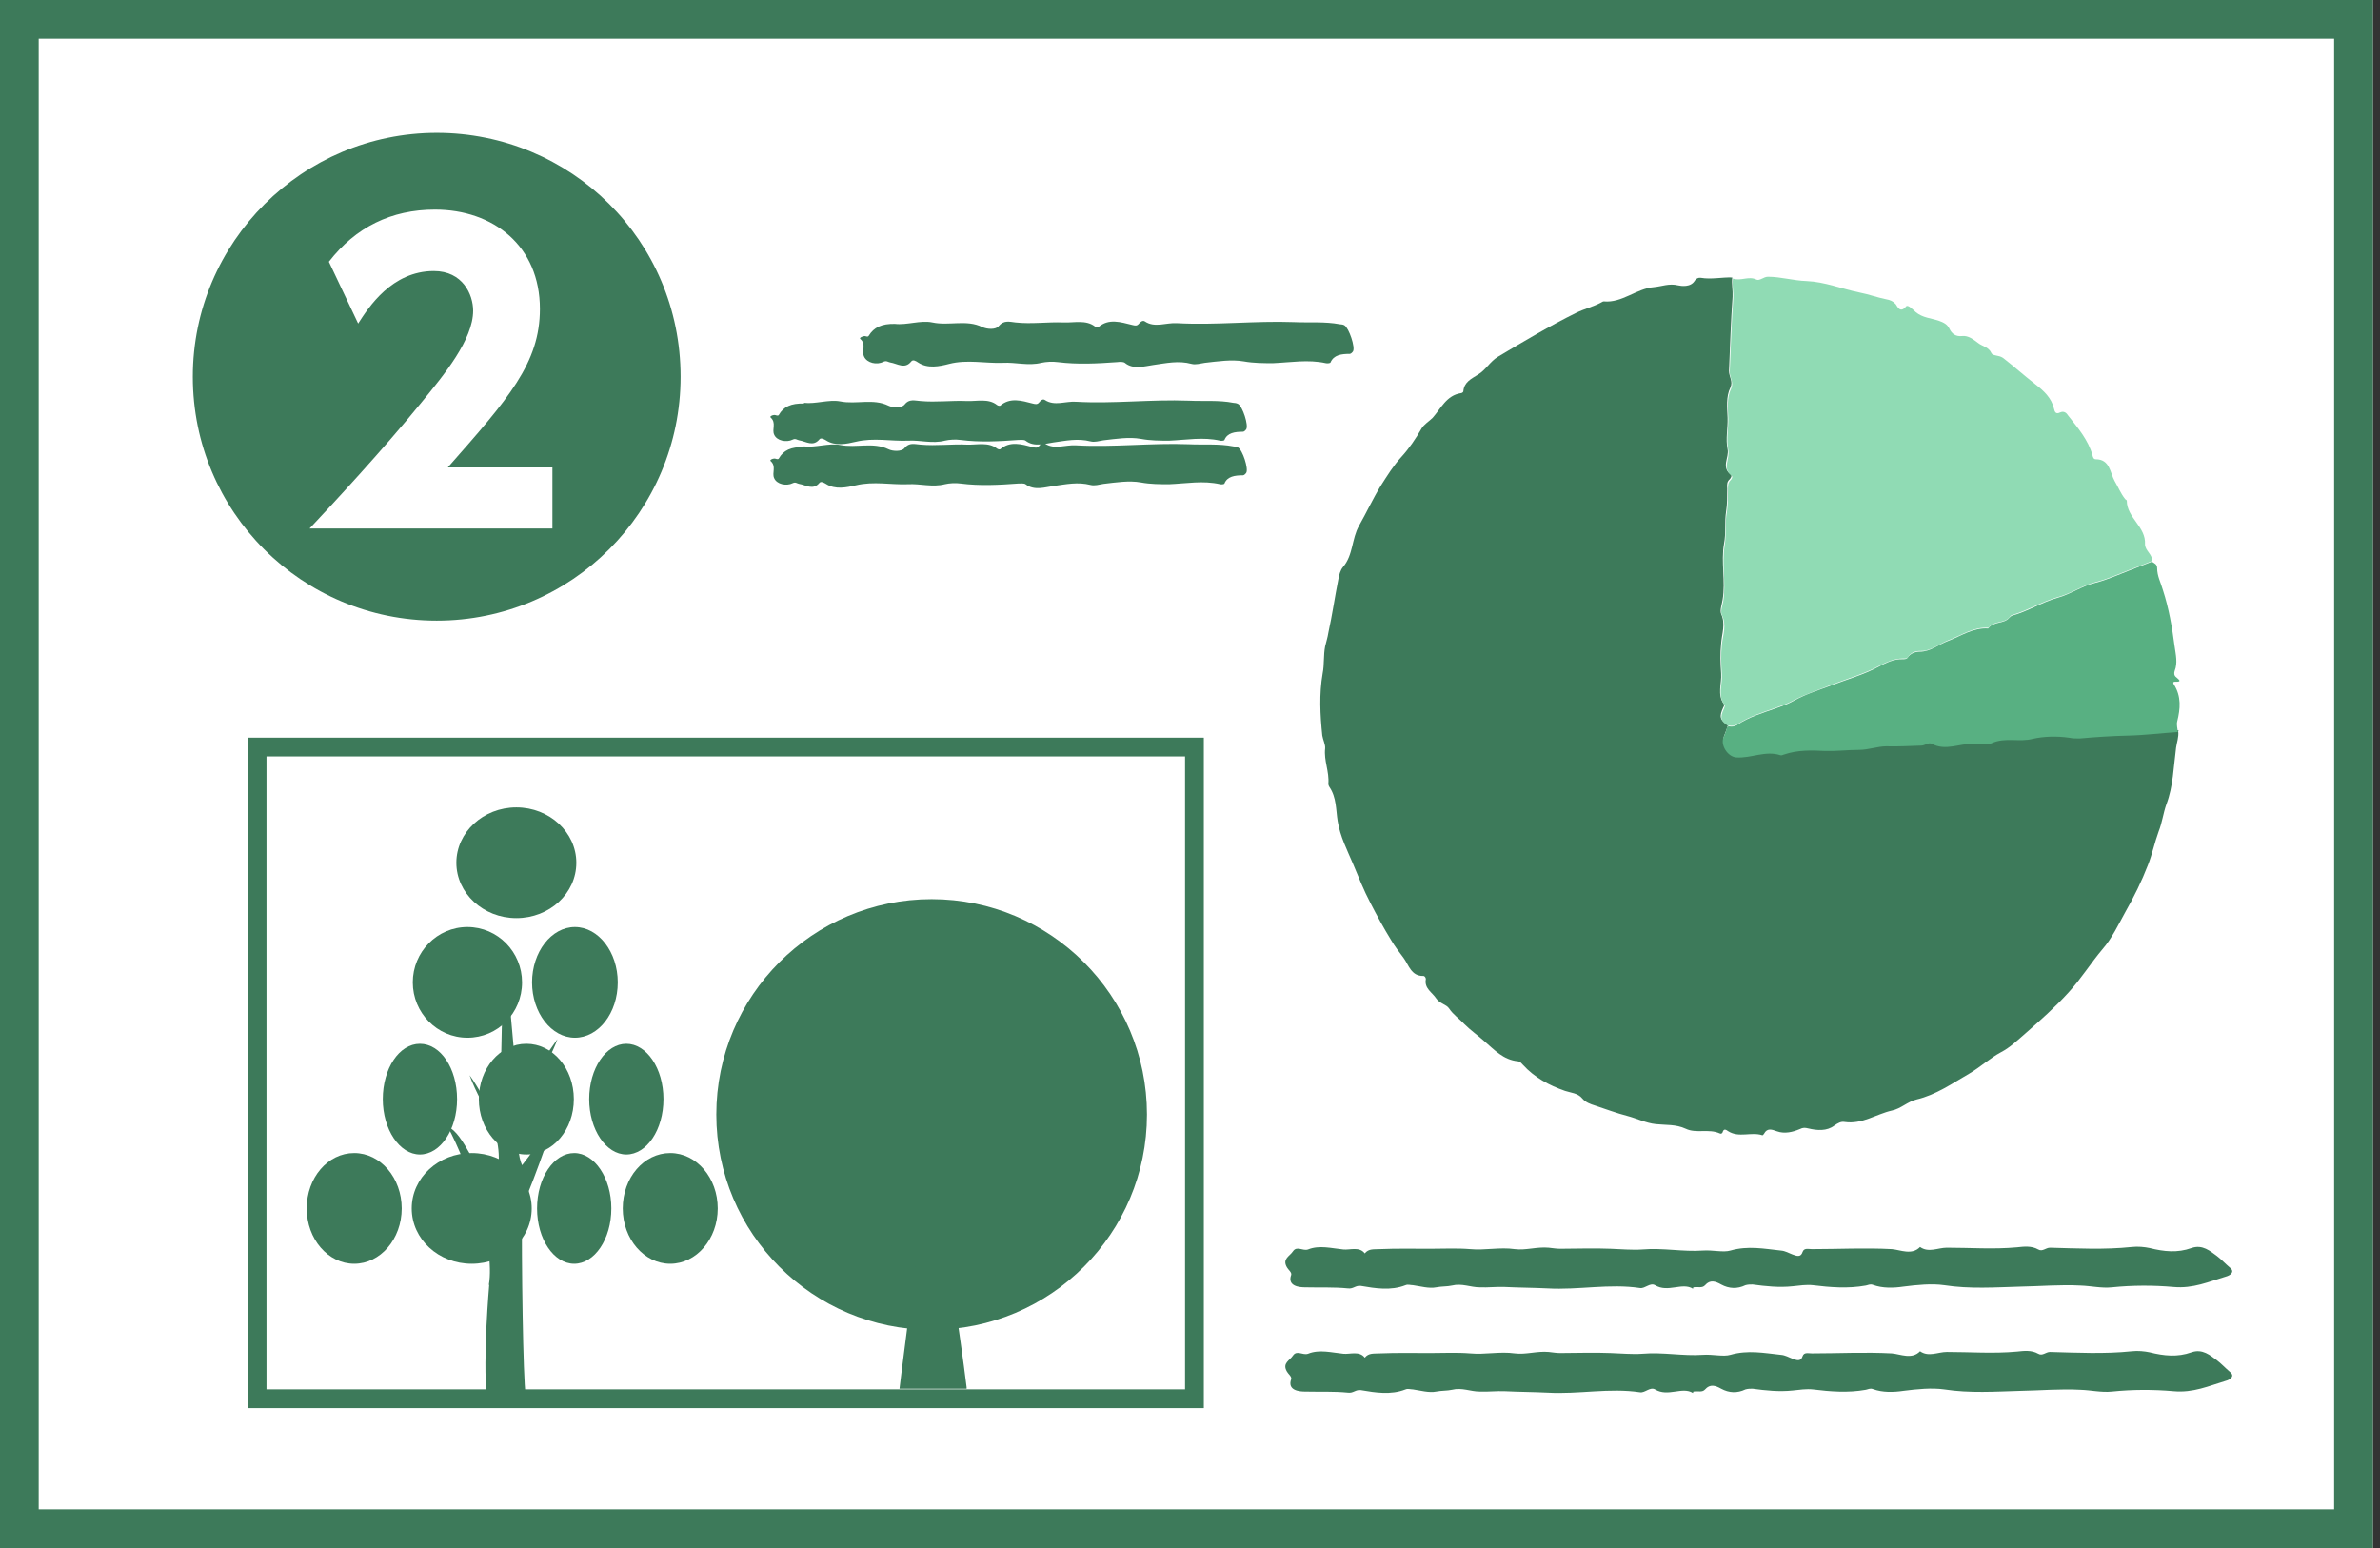
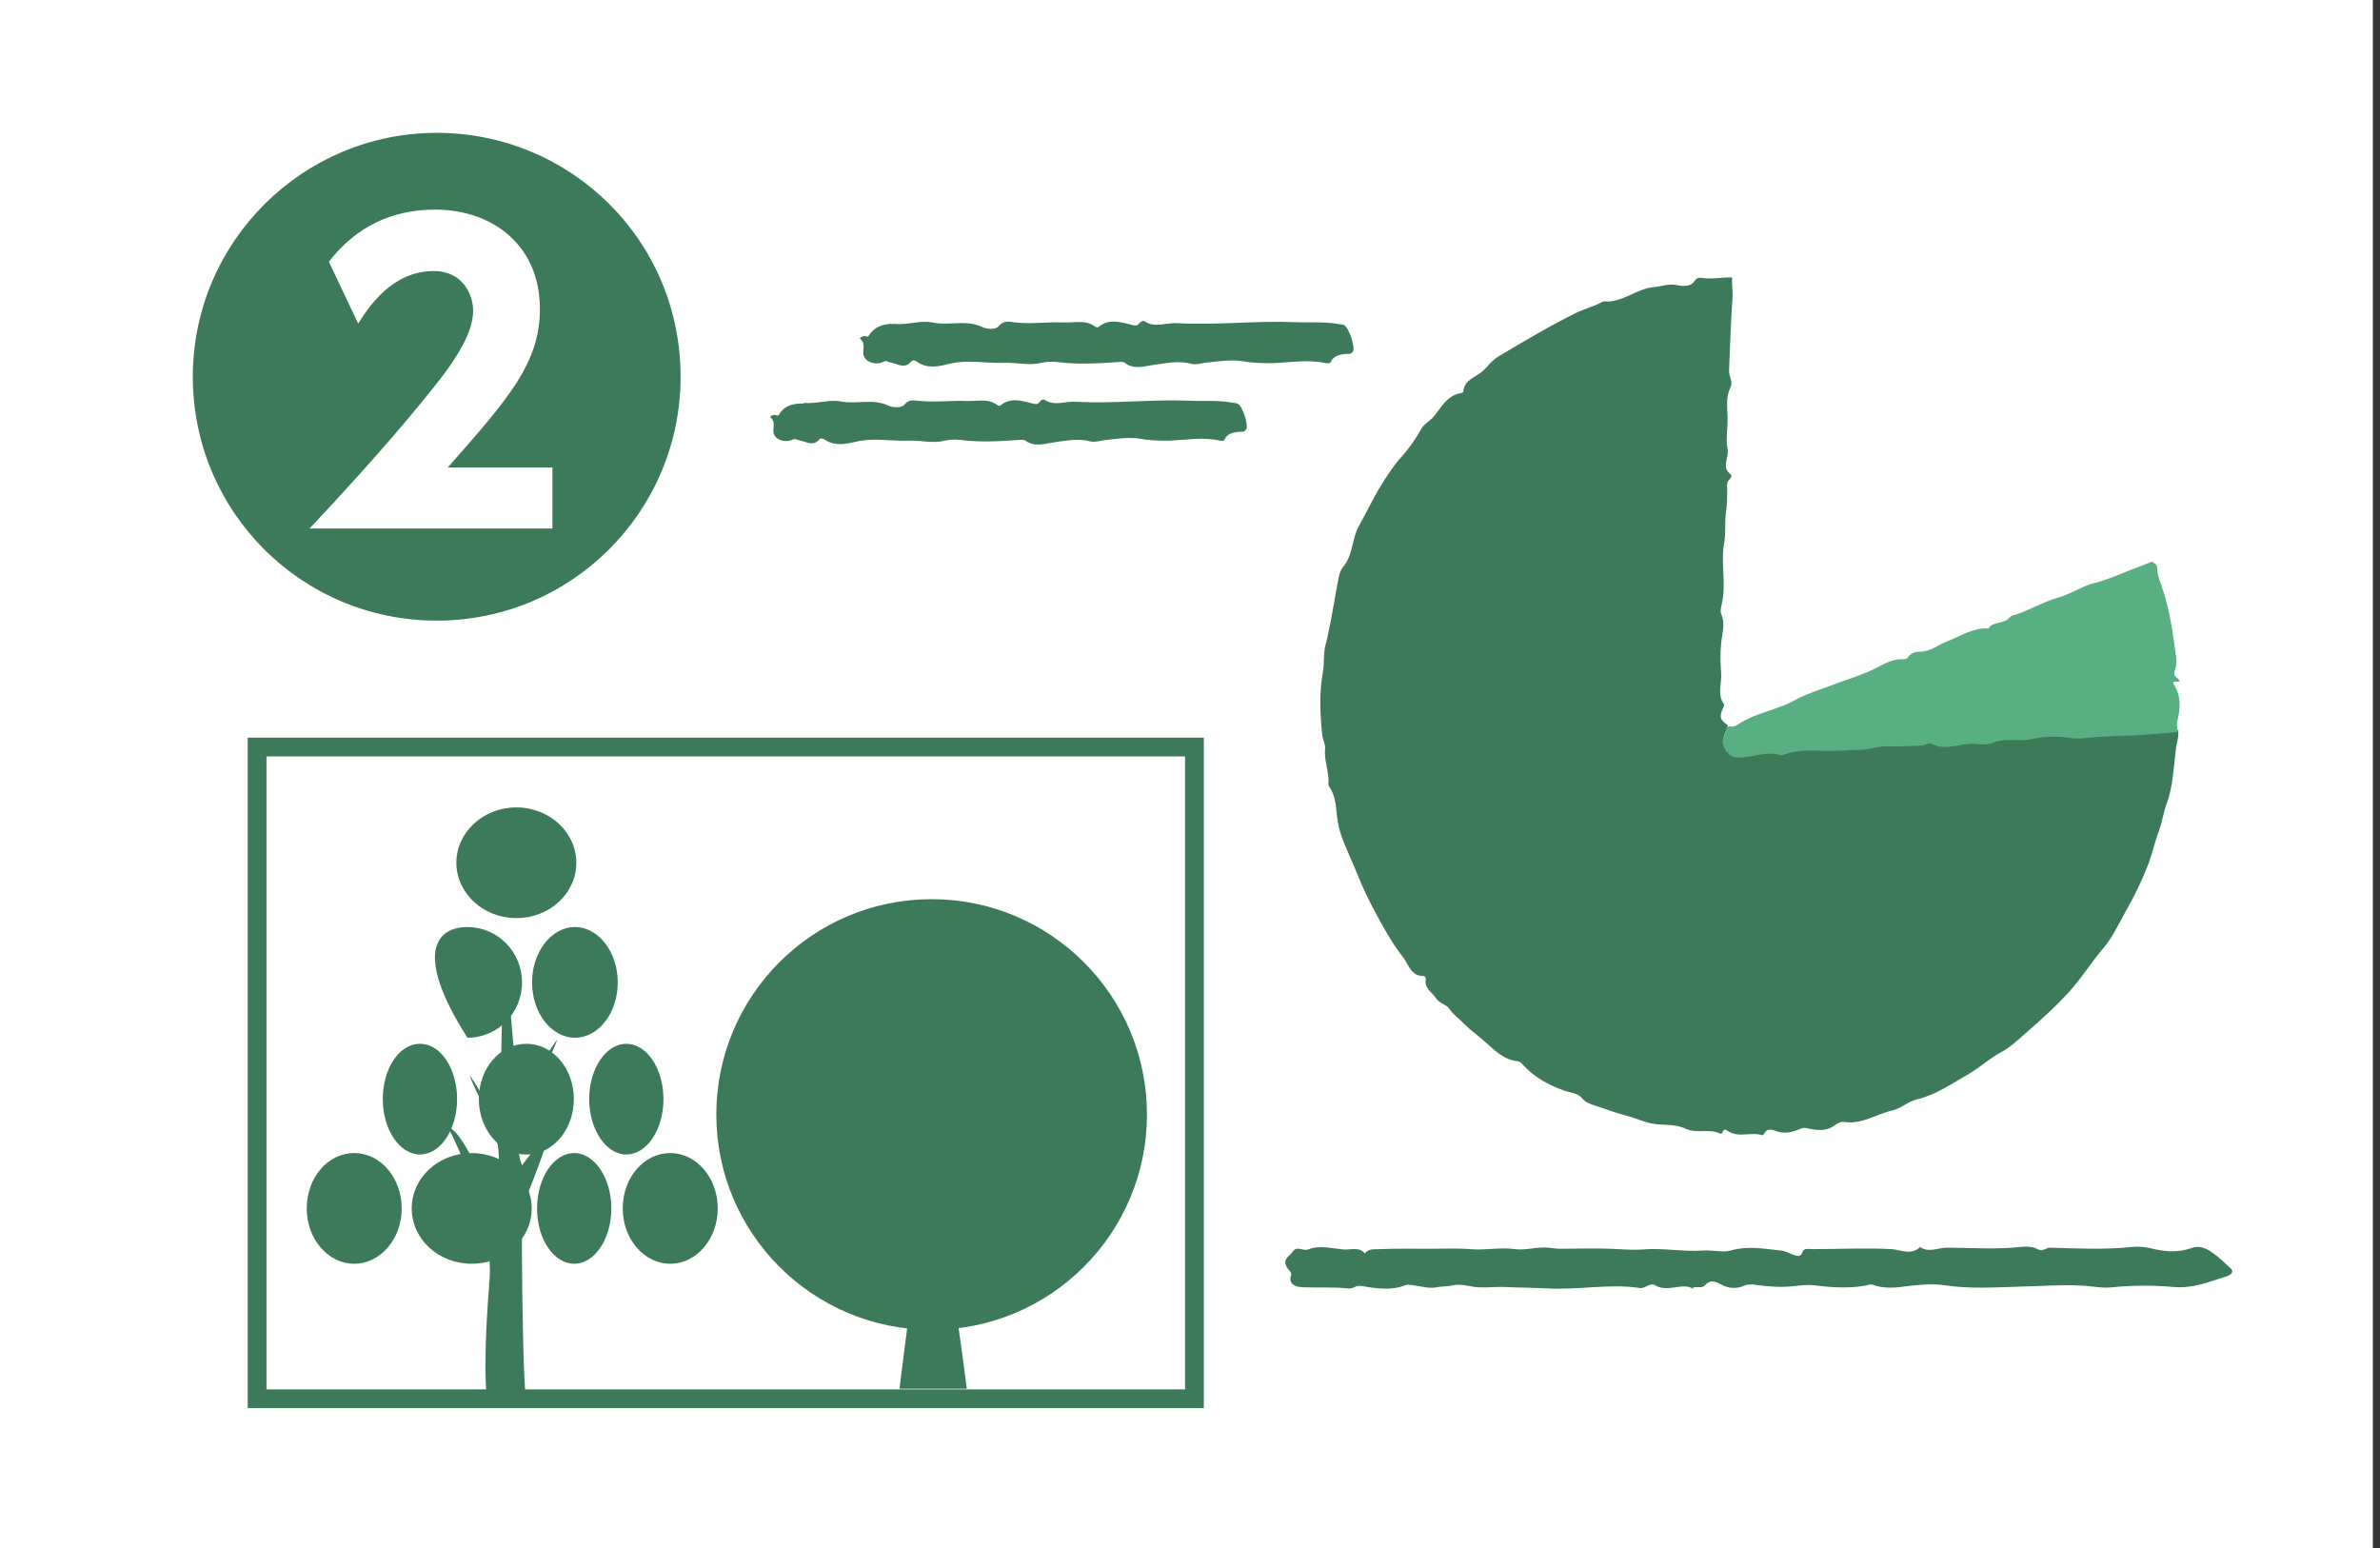
<svg xmlns="http://www.w3.org/2000/svg" width="123" height="80" viewBox="0 0 123 80" fill="none">
  <rect x="0" y="0" width="123" height="80" fill="#333333" stroke="none" />
  <g clip-path="url(#clip0_72_144)">
    <path d="M122.63 0H0V80H122.63V0Z" fill="white" />
    <path d="M34.122 19.47C34.122 25.984 28.826 31.28 22.311 31.28C15.797 31.28 10.501 26.021 10.501 19.47C10.501 12.918 15.852 7.659 22.311 7.659C28.77 7.659 34.122 12.9 34.122 19.47Z" fill="white" />
    <path d="M35.174 19.469C35.174 26.427 29.546 32.074 22.57 32.074C15.594 32.074 9.965 26.445 9.965 19.469C9.965 12.494 15.649 6.865 22.57 6.865C29.49 6.865 35.174 12.42 35.174 19.469ZM23.142 24.157C26.279 20.595 27.903 18.768 27.903 15.963C27.903 12.715 25.504 10.833 22.477 10.833C20.226 10.833 18.381 11.737 16.997 13.527L18.51 16.72C19.045 15.889 20.244 14.007 22.422 14.007C23.917 14.007 24.452 15.225 24.452 16.055C24.452 17.55 22.957 19.359 21.795 20.78C19.802 23.234 17.144 26.095 16 27.312H28.549V24.157H23.16H23.142Z" fill="#3D7A5A" />
    <path fill-rule="evenodd" clip-rule="evenodd" d="M29.785 44.586C29.785 46.173 28.401 47.447 26.685 47.447C24.969 47.447 23.585 46.155 23.585 44.586C23.585 43.017 24.969 41.726 26.685 41.726C28.401 41.726 29.785 43.017 29.785 44.586Z" fill="#3D7A5A" />
    <path fill-rule="evenodd" clip-rule="evenodd" d="M27.479 62.45C27.479 64.037 26.095 65.31 24.378 65.31C22.662 65.31 21.278 64.037 21.278 62.45C21.278 60.863 22.662 59.589 24.378 59.589C26.095 59.589 27.479 60.881 27.479 62.45Z" fill="#3D7A5A" />
-     <path fill-rule="evenodd" clip-rule="evenodd" d="M26.98 50.768C26.98 52.355 25.726 53.629 24.157 53.629C22.588 53.629 21.333 52.337 21.333 50.768C21.333 49.2 22.588 47.908 24.157 47.908C25.726 47.908 26.98 49.2 26.98 50.768Z" fill="#3D7A5A" />
+     <path fill-rule="evenodd" clip-rule="evenodd" d="M26.98 50.768C26.98 52.355 25.726 53.629 24.157 53.629C21.333 49.2 22.588 47.908 24.157 47.908C25.726 47.908 26.98 49.2 26.98 50.768Z" fill="#3D7A5A" />
    <path fill-rule="evenodd" clip-rule="evenodd" d="M37.093 62.45C37.093 64.037 35.986 65.31 34.639 65.31C33.292 65.31 32.184 64.037 32.184 62.45C32.184 60.863 33.273 59.589 34.639 59.589C36.005 59.589 37.093 60.881 37.093 62.45Z" fill="#3D7A5A" />
    <path fill-rule="evenodd" clip-rule="evenodd" d="M20.761 62.45C20.761 64.037 19.654 65.31 18.307 65.31C16.96 65.31 15.852 64.037 15.852 62.45C15.852 60.863 16.941 59.589 18.307 59.589C19.672 59.589 20.761 60.881 20.761 62.45Z" fill="#3D7A5A" />
    <path fill-rule="evenodd" clip-rule="evenodd" d="M31.926 50.768C31.926 52.355 30.93 53.629 29.712 53.629C28.494 53.629 27.497 52.337 27.497 50.768C27.497 49.2 28.494 47.908 29.712 47.908C30.93 47.908 31.926 49.2 31.926 50.768Z" fill="#3D7A5A" />
    <path fill-rule="evenodd" clip-rule="evenodd" d="M31.594 62.45C31.594 64.037 30.727 65.31 29.675 65.31C28.623 65.31 27.756 64.037 27.756 62.45C27.756 60.863 28.623 59.589 29.675 59.589C30.727 59.589 31.594 60.881 31.594 62.45Z" fill="#3D7A5A" />
    <path fill-rule="evenodd" clip-rule="evenodd" d="M24.747 56.803C24.747 55.216 25.836 53.942 27.202 53.942C28.567 53.942 29.656 55.216 29.656 56.803C29.656 58.39 28.567 59.663 27.202 59.663C25.836 59.663 24.747 58.371 24.747 56.803Z" fill="#3D7A5A" />
    <path fill-rule="evenodd" clip-rule="evenodd" d="M19.783 56.803C19.783 55.216 20.632 53.942 21.702 53.942C22.773 53.942 23.622 55.216 23.622 56.803C23.622 58.39 22.754 59.663 21.702 59.663C20.651 59.663 19.783 58.371 19.783 56.803Z" fill="#3D7A5A" />
    <path fill-rule="evenodd" clip-rule="evenodd" d="M30.45 56.803C30.45 55.216 31.317 53.942 32.369 53.942C33.421 53.942 34.288 55.216 34.288 56.803C34.288 58.39 33.421 59.663 32.369 59.663C31.317 59.663 30.45 58.371 30.45 56.803Z" fill="#3D7A5A" />
    <path fill-rule="evenodd" clip-rule="evenodd" d="M25.264 66.399C25.615 64.406 24.212 60.18 23.123 58.205C24.046 58.63 24.526 60.586 25.523 61.361C26.371 58.796 24.895 57.338 24.268 55.566C24.747 56.212 25.098 57.024 25.652 57.578C26.076 55.474 25.762 52.632 26.15 50.51C26.427 51.949 26.538 54.847 26.777 56.009C27.368 55.843 28.494 54.145 28.807 53.702C28.401 54.976 26.15 58.279 26.98 60.217C27.774 59.202 26.98 60.217 28.807 57.504C28.807 57.504 26.98 62.8 26.98 62.173C26.944 65.273 27.036 71.271 27.165 72.065C26.722 72.323 25.799 72.138 25.153 72.194C24.95 70.127 25.283 66.418 25.283 66.399H25.264Z" fill="#3D7A5A" />
    <path fill-rule="evenodd" clip-rule="evenodd" d="M59.276 57.596C59.276 63.742 54.293 68.724 48.148 68.724C42.002 68.724 37.02 63.742 37.02 57.596C37.02 51.451 42.002 46.468 48.148 46.468C54.293 46.468 59.276 51.451 59.276 57.596Z" fill="#3D7A5A" />
    <path fill-rule="evenodd" clip-rule="evenodd" d="M48.406 58.039C46.948 58.058 45.749 56.711 45.749 56.711C45.749 56.711 46.911 55.327 48.351 55.29C49.809 55.253 51.008 56.618 51.008 56.618C51.008 56.618 49.845 58.002 48.388 58.039H48.406Z" fill="#3D7A5A" />
    <path fill-rule="evenodd" clip-rule="evenodd" d="M54.311 58.334C55.271 57.246 57.08 57.264 57.08 57.264C57.08 57.264 57.338 59.054 56.378 60.143C55.419 61.232 53.61 61.213 53.61 61.213C53.61 61.213 53.352 59.423 54.33 58.334H54.311Z" fill="#3D7A5A" />
    <path fill-rule="evenodd" clip-rule="evenodd" d="M49.273 64.055C49.015 62.616 50.159 61.213 50.159 61.213C50.159 61.213 51.709 62.136 51.968 63.557C52.226 64.996 51.082 66.399 51.082 66.399C51.082 66.399 49.532 65.476 49.273 64.055Z" fill="#3D7A5A" />
    <path fill-rule="evenodd" clip-rule="evenodd" d="M43.368 53.924C42.039 54.533 40.397 53.776 40.397 53.776C40.397 53.776 40.895 52.041 42.224 51.432C43.553 50.824 45.195 51.562 45.195 51.562C45.195 51.562 44.697 53.296 43.368 53.905V53.924Z" fill="#3D7A5A" />
-     <path fill-rule="evenodd" clip-rule="evenodd" d="M49.827 50.011C50.417 51.34 49.642 52.983 49.642 52.983C49.642 52.983 47.908 52.447 47.336 51.119C46.745 49.79 47.52 48.166 47.52 48.166C47.52 48.166 49.255 48.701 49.827 50.03V50.011Z" fill="#3D7A5A" />
    <path fill-rule="evenodd" clip-rule="evenodd" d="M54.717 52.429C55.308 53.758 54.533 55.4 54.533 55.4C54.533 55.4 52.798 54.865 52.226 53.536C51.636 52.208 52.411 50.584 52.411 50.584C52.411 50.584 54.145 51.119 54.717 52.448V52.429Z" fill="#3D7A5A" />
    <path fill-rule="evenodd" clip-rule="evenodd" d="M45.38 63.705C44.623 64.96 42.851 65.255 42.851 65.255C42.851 65.255 42.298 63.539 43.036 62.284C43.792 61.047 45.564 60.734 45.564 60.734C45.564 60.734 46.118 62.45 45.361 63.686L45.38 63.705Z" fill="#3D7A5A" />
    <path fill-rule="evenodd" clip-rule="evenodd" d="M40.637 59.423C39.492 58.537 39.4 56.729 39.4 56.729C39.4 56.729 41.172 56.378 42.316 57.264C43.46 58.15 43.553 59.958 43.553 59.958C43.553 59.958 41.781 60.309 40.637 59.423Z" fill="#3D7A5A" />
    <path fill-rule="evenodd" clip-rule="evenodd" d="M51.654 65.329C51.654 65.329 49.569 67.635 49.439 67.931C49.439 67.931 49.809 70.459 49.956 71.695V71.769H46.487C46.487 71.677 47.151 66.602 47.151 66.51C47.151 66.51 46.413 65.384 45.97 64.314L47.52 65.642C47.52 65.642 48 62.284 48.332 61.066C48.369 61.379 49.144 66.75 49.144 66.75L51.654 65.329Z" fill="#3D7A5A" />
    <path d="M87.493 66.602C86.939 66.251 86.201 66.824 85.536 66.418C85.278 66.27 85.02 66.602 84.761 66.565C83.174 66.325 81.587 66.676 79.981 66.584C79.243 66.547 78.505 66.547 77.767 66.51C77.343 66.491 76.9 66.547 76.475 66.528C75.995 66.528 75.552 66.307 75.036 66.436C74.796 66.491 74.501 66.473 74.224 66.528C73.855 66.602 73.412 66.473 73.024 66.418C72.895 66.418 72.766 66.362 72.637 66.418C71.88 66.713 71.087 66.584 70.33 66.454C70.053 66.418 69.942 66.621 69.665 66.584C68.927 66.51 68.189 66.547 67.451 66.528C67.193 66.528 66.51 66.491 66.731 65.882C66.768 65.753 66.565 65.606 66.51 65.495C66.251 65.052 66.657 64.923 66.823 64.664C67.026 64.369 67.322 64.664 67.599 64.572C68.189 64.332 68.835 64.517 69.426 64.572C69.758 64.609 70.256 64.406 70.533 64.775C70.736 64.517 71.013 64.572 71.308 64.554C72.175 64.517 73.043 64.535 73.91 64.535C74.593 64.535 75.294 64.498 75.977 64.554C76.752 64.627 77.509 64.443 78.284 64.554C78.856 64.627 79.428 64.424 80.037 64.48C80.221 64.498 80.424 64.535 80.627 64.535C81.495 64.535 82.362 64.498 83.23 64.535C83.783 64.554 84.355 64.609 84.872 64.572C85.942 64.48 86.976 64.701 88.009 64.627C88.507 64.591 89.061 64.738 89.43 64.627C90.335 64.369 91.165 64.535 92.032 64.627C92.272 64.646 92.438 64.757 92.641 64.831C92.844 64.904 93.066 64.997 93.158 64.701C93.232 64.48 93.453 64.554 93.638 64.554C95.022 64.554 96.388 64.48 97.772 64.554C98.215 64.591 98.805 64.886 99.23 64.443C99.672 64.757 100.152 64.48 100.614 64.48C101.813 64.48 103.013 64.572 104.231 64.461C104.581 64.424 104.987 64.369 105.338 64.572C105.559 64.701 105.725 64.48 105.947 64.48C107.349 64.517 108.77 64.591 110.173 64.443C110.487 64.406 110.837 64.443 111.096 64.498C111.834 64.683 112.535 64.757 113.255 64.498C113.827 64.295 114.233 64.664 114.565 64.904C114.787 65.07 115.008 65.31 115.248 65.513C115.525 65.735 115.248 65.919 115.027 65.975C114.159 66.233 113.347 66.602 112.332 66.51C111.299 66.418 110.21 66.418 109.14 66.528C108.604 66.584 108.069 66.454 107.516 66.436C106.482 66.381 105.449 66.473 104.415 66.491C103.123 66.528 101.795 66.621 100.484 66.418C99.838 66.325 99.082 66.399 98.362 66.491C97.864 66.565 97.292 66.584 96.793 66.399C96.646 66.344 96.535 66.418 96.424 66.436C95.502 66.602 94.597 66.528 93.693 66.418C93.361 66.381 92.992 66.436 92.641 66.473C91.94 66.547 91.257 66.473 90.574 66.381C90.445 66.381 90.335 66.381 90.205 66.418C89.781 66.621 89.356 66.602 88.95 66.381C88.655 66.215 88.378 66.122 88.12 66.418C87.972 66.584 87.769 66.491 87.511 66.528L87.493 66.602Z" fill="#3D7A5A" />
-     <path d="M87.493 71.991C86.939 71.64 86.201 72.212 85.536 71.806C85.278 71.659 85.02 71.991 84.761 71.954C83.174 71.714 81.587 72.065 79.981 71.972C79.243 71.935 78.505 71.935 77.767 71.898C77.343 71.88 76.9 71.935 76.475 71.917C75.995 71.917 75.552 71.695 75.036 71.825C74.796 71.88 74.501 71.862 74.224 71.917C73.855 71.991 73.412 71.862 73.024 71.806C72.895 71.806 72.766 71.751 72.637 71.806C71.88 72.102 71.087 71.972 70.33 71.843C70.053 71.806 69.942 72.009 69.665 71.972C68.927 71.898 68.189 71.935 67.451 71.917C67.193 71.917 66.51 71.88 66.731 71.271C66.768 71.142 66.565 70.994 66.51 70.883C66.251 70.441 66.657 70.311 66.823 70.053C67.026 69.758 67.322 70.053 67.599 69.961C68.189 69.721 68.835 69.905 69.426 69.961C69.758 69.998 70.256 69.795 70.533 70.164C70.736 69.905 71.013 69.961 71.308 69.942C72.175 69.905 73.043 69.924 73.91 69.924C74.593 69.924 75.294 69.887 75.977 69.942C76.752 70.016 77.509 69.832 78.284 69.942C78.856 70.016 79.428 69.813 80.037 69.868C80.221 69.887 80.424 69.924 80.627 69.924C81.495 69.924 82.362 69.887 83.23 69.924C83.783 69.942 84.355 69.998 84.872 69.961C85.942 69.868 86.976 70.09 88.009 70.016C88.507 69.979 89.061 70.127 89.43 70.016C90.335 69.758 91.165 69.924 92.032 70.016C92.272 70.035 92.438 70.145 92.641 70.219C92.844 70.293 93.066 70.385 93.158 70.09C93.232 69.868 93.453 69.942 93.638 69.942C95.022 69.942 96.388 69.868 97.772 69.942C98.215 69.979 98.805 70.275 99.23 69.832C99.672 70.145 100.152 69.868 100.614 69.868C101.813 69.868 103.013 69.961 104.231 69.85C104.581 69.813 104.987 69.758 105.338 69.961C105.559 70.09 105.725 69.868 105.947 69.868C107.349 69.905 108.77 69.979 110.173 69.832C110.487 69.795 110.837 69.832 111.096 69.887C111.834 70.072 112.535 70.145 113.255 69.887C113.827 69.684 114.233 70.053 114.565 70.293C114.787 70.459 115.008 70.699 115.248 70.902C115.525 71.123 115.248 71.308 115.027 71.363C114.159 71.622 113.347 71.991 112.332 71.898C111.299 71.806 110.21 71.806 109.14 71.917C108.604 71.972 108.069 71.843 107.516 71.825C106.482 71.769 105.449 71.862 104.415 71.88C103.123 71.917 101.795 72.009 100.484 71.806C99.838 71.714 99.082 71.788 98.362 71.88C97.864 71.954 97.292 71.972 96.793 71.788C96.646 71.732 96.535 71.806 96.424 71.825C95.502 71.991 94.597 71.917 93.693 71.806C93.361 71.769 92.992 71.825 92.641 71.862C91.94 71.935 91.257 71.862 90.574 71.769C90.445 71.769 90.335 71.769 90.205 71.806C89.781 72.009 89.356 71.991 88.95 71.769C88.655 71.603 88.378 71.511 88.12 71.806C87.972 71.972 87.769 71.88 87.511 71.917L87.493 71.991Z" fill="#3D7A5A" />
    <path d="M61.73 38.607H13.287V72.286H61.73V38.607Z" stroke="#3D7A5A" stroke-width="0.97" stroke-miterlimit="10" />
    <path d="M111.188 28.992C111.225 28.641 110.8 28.475 110.819 28.125C110.874 27.22 109.896 26.741 109.878 25.873C109.878 25.836 109.804 25.818 109.785 25.781C109.564 25.486 109.416 25.154 109.25 24.858C109.01 24.434 108.992 23.751 108.272 23.733C108.161 23.733 108.125 23.622 108.106 23.529C107.885 22.736 107.349 22.108 106.851 21.481C106.74 21.352 106.63 21.223 106.427 21.315C106.224 21.426 106.15 21.278 106.113 21.112C105.984 20.558 105.578 20.189 105.172 19.875C104.6 19.433 104.065 18.934 103.474 18.491C103.253 18.325 102.957 18.399 102.884 18.252C102.736 17.919 102.404 17.901 102.182 17.716C101.961 17.55 101.684 17.329 101.37 17.366C101.02 17.403 100.835 17.255 100.706 16.978C100.595 16.738 100.411 16.646 100.152 16.572C99.765 16.443 99.322 16.443 98.971 16.129C98.842 16.018 98.565 15.723 98.473 15.834C98.159 16.221 98.011 15.816 97.938 15.723C97.79 15.557 97.642 15.502 97.439 15.465C96.978 15.373 96.517 15.207 96.055 15.114C95.151 14.93 94.284 14.561 93.324 14.524C92.66 14.505 92.014 14.302 91.331 14.302C91.11 14.302 90.888 14.524 90.74 14.45C90.316 14.247 89.91 14.542 89.522 14.395C88.987 14.376 88.434 14.505 87.898 14.413C87.769 14.395 87.659 14.431 87.585 14.561C87.363 14.911 86.883 14.837 86.717 14.8C86.256 14.69 85.887 14.856 85.481 14.893C84.558 14.967 83.838 15.723 82.879 15.631C82.842 15.631 82.787 15.649 82.75 15.686C82.344 15.926 81.864 16.037 81.458 16.221C80.074 16.904 78.745 17.698 77.416 18.491C77.01 18.731 76.77 19.174 76.383 19.414C76.032 19.636 75.663 19.802 75.626 20.282C75.626 20.318 75.552 20.374 75.497 20.374C74.759 20.503 74.464 21.186 74.039 21.647C73.855 21.85 73.596 21.979 73.467 22.201C73.172 22.718 72.821 23.234 72.434 23.659C72.009 24.12 71.695 24.637 71.363 25.154C70.939 25.818 70.607 26.538 70.238 27.22C69.868 27.885 69.942 28.734 69.407 29.361C69.26 29.527 69.204 29.767 69.167 29.988C68.983 30.911 68.835 31.834 68.65 32.757C68.595 32.997 68.54 33.218 68.484 33.458C68.374 33.919 68.429 34.399 68.355 34.861C68.171 35.931 68.226 37.001 68.337 38.072C68.355 38.293 68.503 38.514 68.484 38.736C68.411 39.363 68.706 39.954 68.65 40.563C68.65 40.618 68.65 40.692 68.706 40.729C69.075 41.264 69.038 41.91 69.13 42.482C69.26 43.294 69.629 43.995 69.924 44.697C70.201 45.361 70.496 46.062 70.828 46.727C71.16 47.373 71.511 48.037 71.898 48.646C72.102 48.96 72.323 49.273 72.544 49.569C72.803 49.919 72.932 50.51 73.559 50.491C73.633 50.491 73.707 50.565 73.689 50.657C73.596 51.137 74.002 51.34 74.224 51.654C74.39 51.894 74.759 51.949 74.888 52.171C75.11 52.503 75.423 52.706 75.682 52.983C75.995 53.315 76.365 53.555 76.697 53.85C77.232 54.312 77.693 54.828 78.45 54.902C78.561 54.902 78.634 54.994 78.708 55.087C79.299 55.751 80.037 56.157 80.886 56.434C81.181 56.526 81.55 56.544 81.772 56.821C81.956 57.024 82.196 57.117 82.436 57.19C82.99 57.375 83.543 57.596 84.097 57.725C84.595 57.855 85.056 58.095 85.573 58.15C86.09 58.205 86.607 58.15 87.123 58.39C87.64 58.648 88.305 58.353 88.877 58.63C88.932 58.648 89.006 58.63 89.024 58.574C89.098 58.371 89.19 58.427 89.32 58.519C89.873 58.87 90.501 58.519 91.073 58.722C91.091 58.722 91.147 58.685 91.165 58.648C91.331 58.334 91.589 58.427 91.829 58.519C92.235 58.667 92.66 58.556 93.01 58.408C93.195 58.334 93.269 58.334 93.453 58.371C93.915 58.482 94.394 58.501 94.8 58.224C94.985 58.095 95.151 58.002 95.336 58.039C96.24 58.187 96.96 57.633 97.772 57.449C98.233 57.338 98.602 56.987 99.045 56.877C100.06 56.637 100.89 56.046 101.758 55.548C102.33 55.216 102.847 54.736 103.4 54.441C103.898 54.182 104.286 53.795 104.674 53.463C105.449 52.798 106.224 52.115 106.907 51.34C107.552 50.639 108.051 49.827 108.66 49.107C109.158 48.517 109.49 47.816 109.859 47.151C110.284 46.376 110.671 45.601 111.003 44.77C111.225 44.217 111.354 43.589 111.557 43.036C111.742 42.574 111.779 42.076 111.963 41.615C112.314 40.692 112.332 39.677 112.461 38.699C112.498 38.422 112.609 38.145 112.572 37.85C112.572 37.666 112.498 37.481 112.535 37.315C112.701 36.651 112.757 36.005 112.369 35.396C112.332 35.322 112.295 35.23 112.424 35.248C112.775 35.248 112.646 35.137 112.498 35.027C112.388 34.934 112.388 34.787 112.406 34.694C112.554 34.27 112.443 33.846 112.406 33.44C112.258 32.443 112.111 31.465 111.797 30.505C111.668 30.136 111.483 29.785 111.502 29.38C111.502 29.177 111.373 29.121 111.225 29.047L111.188 28.992Z" fill="#FEFEFF" />
    <path d="M112.572 37.795C112.609 38.09 112.498 38.367 112.461 38.644C112.332 39.622 112.314 40.637 111.963 41.559C111.797 42.021 111.742 42.519 111.557 42.98C111.354 43.534 111.225 44.161 111.003 44.715C110.69 45.527 110.302 46.321 109.859 47.096C109.49 47.76 109.158 48.48 108.66 49.052C108.051 49.772 107.552 50.584 106.907 51.285C106.205 52.06 105.43 52.743 104.674 53.407C104.286 53.739 103.898 54.127 103.4 54.385C102.847 54.68 102.33 55.16 101.758 55.492C100.89 55.991 100.06 56.581 99.045 56.821C98.584 56.932 98.233 57.301 97.772 57.393C96.96 57.578 96.24 58.113 95.336 57.984C95.151 57.947 94.985 58.039 94.8 58.168C94.413 58.464 93.915 58.427 93.453 58.316C93.287 58.279 93.195 58.261 93.01 58.353C92.66 58.501 92.235 58.611 91.829 58.464C91.571 58.371 91.331 58.279 91.165 58.593C91.147 58.63 91.091 58.685 91.073 58.667C90.501 58.482 89.873 58.814 89.32 58.464C89.19 58.371 89.08 58.316 89.024 58.519C89.006 58.574 88.932 58.611 88.877 58.574C88.305 58.316 87.659 58.593 87.123 58.334C86.607 58.094 86.09 58.15 85.573 58.094C85.056 58.039 84.595 57.799 84.097 57.67C83.525 57.522 82.99 57.319 82.436 57.135C82.196 57.061 81.938 56.969 81.772 56.766C81.55 56.489 81.163 56.471 80.886 56.378C80.037 56.083 79.299 55.677 78.708 55.031C78.634 54.957 78.579 54.865 78.45 54.846C77.693 54.773 77.232 54.256 76.697 53.795C76.365 53.499 75.995 53.241 75.682 52.927C75.423 52.65 75.11 52.447 74.888 52.115C74.759 51.912 74.39 51.857 74.224 51.599C74.021 51.285 73.596 51.082 73.689 50.602C73.689 50.528 73.633 50.436 73.559 50.436C72.932 50.454 72.803 49.864 72.544 49.513C72.323 49.218 72.083 48.904 71.898 48.59C71.511 47.963 71.16 47.317 70.828 46.671C70.478 46.007 70.201 45.306 69.924 44.641C69.629 43.94 69.26 43.239 69.13 42.427C69.038 41.855 69.075 41.209 68.706 40.673C68.669 40.618 68.65 40.563 68.65 40.507C68.706 39.88 68.411 39.308 68.484 38.68C68.503 38.477 68.374 38.237 68.337 38.016C68.226 36.946 68.171 35.875 68.355 34.805C68.448 34.344 68.392 33.864 68.484 33.402C68.54 33.163 68.614 32.941 68.65 32.701C68.853 31.778 68.983 30.856 69.167 29.933C69.204 29.712 69.278 29.453 69.407 29.305C69.942 28.678 69.85 27.848 70.238 27.165C70.625 26.482 70.957 25.762 71.363 25.098C71.695 24.581 72.009 24.064 72.434 23.603C72.821 23.179 73.172 22.662 73.467 22.145C73.596 21.924 73.855 21.776 74.039 21.592C74.464 21.112 74.759 20.429 75.497 20.318C75.552 20.318 75.626 20.263 75.626 20.226C75.663 19.746 76.032 19.58 76.383 19.359C76.789 19.119 77.01 18.676 77.416 18.436C78.745 17.642 80.074 16.849 81.458 16.166C81.864 15.963 82.344 15.852 82.75 15.631C82.787 15.612 82.842 15.575 82.879 15.575C83.838 15.668 84.558 14.911 85.481 14.837C85.887 14.8 86.256 14.634 86.717 14.745C86.883 14.782 87.382 14.856 87.585 14.505C87.659 14.394 87.769 14.339 87.898 14.357C88.452 14.45 88.987 14.32 89.522 14.339C89.486 14.671 89.559 15.003 89.541 15.335C89.449 16.609 89.412 17.901 89.356 19.174C89.356 19.469 89.578 19.709 89.43 20.023C89.19 20.503 89.264 21.075 89.283 21.592C89.301 22.127 89.172 22.68 89.283 23.216C89.375 23.64 88.932 24.138 89.449 24.526C89.522 24.581 89.449 24.71 89.393 24.766C89.246 24.895 89.246 25.043 89.264 25.246C89.264 25.633 89.264 26.076 89.209 26.408C89.117 26.98 89.209 27.552 89.098 28.106C88.932 29.066 89.19 30.044 89.024 31.003C88.987 31.243 88.877 31.538 88.95 31.723C89.19 32.258 88.987 32.738 88.95 33.255C88.895 33.772 88.913 34.288 88.95 34.805C88.987 35.34 88.729 35.894 89.098 36.392C89.117 36.429 89.098 36.503 89.061 36.558C88.84 37.038 88.877 37.204 89.301 37.481C89.246 37.647 89.19 37.831 89.117 37.998C88.932 38.422 89.301 39.013 89.762 39.05C90.519 39.123 91.276 38.68 92.051 38.939C92.106 38.939 92.18 38.939 92.235 38.902C92.918 38.662 93.656 38.662 94.358 38.717C94.948 38.754 95.52 38.662 96.111 38.662C96.591 38.662 97.089 38.477 97.513 38.477C98.122 38.477 98.713 38.477 99.322 38.441C99.525 38.441 99.691 38.256 99.875 38.348C100.595 38.736 101.315 38.311 102.053 38.348C102.348 38.348 102.754 38.422 102.976 38.311C103.659 37.998 104.378 38.256 105.098 38.09C105.652 37.942 106.353 37.942 106.98 38.035C107.165 38.053 107.349 38.09 107.516 38.071C108.346 38.016 109.176 37.961 110.007 37.924C110.874 37.905 111.723 37.795 112.591 37.739L112.572 37.795Z" fill="#3D7A5A" />
-     <path d="M89.338 37.536C88.913 37.26 88.877 37.093 89.098 36.614C89.117 36.558 89.153 36.466 89.135 36.448C88.747 35.949 89.024 35.396 88.987 34.861C88.95 34.344 88.932 33.827 88.987 33.31C89.043 32.794 89.246 32.314 88.987 31.779C88.895 31.594 89.024 31.299 89.061 31.059C89.209 30.099 88.969 29.121 89.135 28.162C89.227 27.589 89.135 27.036 89.246 26.464C89.301 26.113 89.301 25.689 89.301 25.301C89.301 25.098 89.301 24.951 89.43 24.821C89.504 24.747 89.559 24.637 89.486 24.581C88.987 24.194 89.412 23.714 89.32 23.271C89.209 22.736 89.32 22.201 89.32 21.647C89.301 21.13 89.227 20.577 89.467 20.078C89.615 19.765 89.393 19.525 89.393 19.23C89.449 17.938 89.486 16.664 89.578 15.391C89.596 15.059 89.504 14.727 89.559 14.395C89.965 14.542 90.371 14.247 90.777 14.45C90.944 14.524 91.147 14.302 91.368 14.302C92.032 14.302 92.697 14.505 93.361 14.524C94.302 14.561 95.188 14.93 96.092 15.114C96.572 15.207 97.015 15.373 97.476 15.465C97.679 15.502 97.827 15.557 97.975 15.723C98.048 15.816 98.196 16.221 98.51 15.834C98.602 15.723 98.86 16 99.008 16.129C99.359 16.424 99.802 16.443 100.189 16.572C100.448 16.664 100.632 16.757 100.743 16.978C100.872 17.255 101.075 17.403 101.407 17.366C101.721 17.329 101.998 17.55 102.219 17.716C102.441 17.901 102.773 17.919 102.92 18.252C102.994 18.399 103.29 18.344 103.511 18.491C104.083 18.934 104.618 19.414 105.209 19.875C105.615 20.189 106.021 20.558 106.15 21.112C106.187 21.278 106.242 21.426 106.464 21.315C106.667 21.223 106.796 21.333 106.888 21.481C107.386 22.108 107.922 22.736 108.143 23.529C108.161 23.622 108.198 23.733 108.309 23.733C109.047 23.733 109.047 24.434 109.287 24.858C109.472 25.172 109.601 25.504 109.822 25.781C109.841 25.818 109.915 25.836 109.915 25.873C109.915 26.759 110.911 27.22 110.856 28.125C110.856 28.457 111.243 28.641 111.225 28.992C110.837 29.14 110.45 29.306 110.044 29.453C109.472 29.675 108.9 29.933 108.309 30.081C107.626 30.247 107.054 30.671 106.353 30.856C105.559 31.077 104.821 31.539 104.009 31.779C103.954 31.779 103.899 31.834 103.862 31.889C103.585 32.24 103.031 32.055 102.773 32.443C101.998 32.388 101.37 32.831 100.687 33.089C100.208 33.273 99.802 33.661 99.23 33.642C99.008 33.642 98.75 33.716 98.602 33.956C98.547 34.048 98.436 34.03 98.344 34.03C97.901 34.03 97.495 34.215 97.144 34.399C96.314 34.842 95.428 35.082 94.579 35.414C93.952 35.672 93.287 35.876 92.697 36.189C92.401 36.355 92.088 36.466 91.774 36.577C91.091 36.817 90.408 37.02 89.799 37.426C89.615 37.536 89.522 37.518 89.356 37.499L89.338 37.536Z" fill="#90DBB4" />
    <path d="M89.338 37.536C89.486 37.555 89.596 37.573 89.781 37.462C90.371 37.056 91.073 36.853 91.755 36.614C92.069 36.503 92.383 36.392 92.678 36.226C93.269 35.894 93.915 35.691 94.561 35.451C95.409 35.119 96.314 34.879 97.126 34.436C97.476 34.251 97.882 34.048 98.325 34.067C98.418 34.067 98.528 34.067 98.584 33.993C98.731 33.753 99.008 33.679 99.211 33.679C99.783 33.679 100.171 33.31 100.669 33.126C101.352 32.867 101.979 32.424 102.754 32.48C103.013 32.092 103.566 32.258 103.843 31.926C103.88 31.889 103.935 31.834 103.991 31.815C104.803 31.594 105.541 31.114 106.334 30.893C107.017 30.708 107.589 30.284 108.291 30.118C108.881 29.97 109.453 29.712 110.025 29.49C110.413 29.343 110.819 29.176 111.206 29.029C111.336 29.103 111.483 29.158 111.483 29.361C111.483 29.767 111.668 30.099 111.779 30.487C112.092 31.446 112.258 32.424 112.388 33.421C112.443 33.827 112.554 34.251 112.388 34.676C112.351 34.787 112.351 34.916 112.48 35.008C112.627 35.137 112.775 35.248 112.406 35.23C112.277 35.23 112.314 35.322 112.351 35.377C112.738 35.986 112.683 36.632 112.517 37.296C112.48 37.462 112.535 37.647 112.554 37.832C111.686 37.887 110.837 37.998 109.97 38.016C109.14 38.035 108.309 38.09 107.479 38.164C107.294 38.164 107.11 38.164 106.943 38.127C106.316 38.035 105.615 38.053 105.061 38.182C104.36 38.367 103.64 38.09 102.939 38.404C102.717 38.514 102.311 38.459 102.016 38.441C101.296 38.404 100.558 38.828 99.838 38.441C99.672 38.348 99.488 38.533 99.285 38.533C98.676 38.551 98.085 38.588 97.476 38.57C97.052 38.57 96.554 38.754 96.074 38.754C95.483 38.754 94.911 38.828 94.321 38.81C93.619 38.773 92.9 38.754 92.198 38.994C92.143 39.013 92.069 39.05 92.014 39.031C91.239 38.773 90.501 39.197 89.725 39.142C89.283 39.105 88.895 38.496 89.08 38.09C89.153 37.924 89.209 37.758 89.264 37.573L89.338 37.536Z" fill="#58B082" />
    <path d="M46.247 16.738C46.874 16.812 47.576 16.535 48.185 16.664C49.052 16.849 49.956 16.498 50.768 16.904C51.008 17.015 51.469 17.052 51.617 16.849C51.875 16.535 52.171 16.628 52.484 16.664C53.315 16.757 54.145 16.628 54.976 16.664C55.511 16.683 56.12 16.517 56.581 16.867C56.618 16.904 56.729 16.923 56.766 16.904C57.301 16.443 57.91 16.646 58.519 16.794C58.667 16.831 58.759 16.849 58.851 16.738C58.925 16.646 59.054 16.535 59.165 16.609C59.682 16.96 60.272 16.664 60.826 16.701C62.837 16.812 64.849 16.572 66.86 16.646C67.654 16.683 68.466 16.609 69.241 16.757C69.315 16.757 69.426 16.775 69.481 16.812C69.721 16.96 70.053 17.956 69.924 18.159C69.887 18.215 69.813 18.288 69.758 18.288C69.315 18.288 68.927 18.344 68.761 18.731C68.761 18.768 68.595 18.787 68.521 18.768C67.599 18.565 66.694 18.731 65.79 18.768C65.31 18.768 64.794 18.768 64.277 18.676C63.649 18.565 62.93 18.676 62.265 18.75C62.025 18.787 61.785 18.86 61.583 18.805C60.9 18.621 60.272 18.768 59.608 18.86C59.183 18.916 58.574 19.119 58.132 18.75C58.058 18.694 57.873 18.694 57.744 18.713C56.711 18.787 55.696 18.842 54.662 18.713C54.385 18.676 54.072 18.694 53.813 18.75C53.149 18.916 52.484 18.713 51.839 18.75C50.916 18.787 49.993 18.565 49.052 18.805C48.554 18.934 47.945 19.064 47.446 18.731C47.336 18.657 47.188 18.565 47.096 18.676C46.764 19.1 46.376 18.787 46.007 18.731C45.896 18.713 45.822 18.621 45.656 18.694C45.306 18.879 44.807 18.75 44.66 18.436C44.512 18.141 44.789 17.79 44.457 17.513C44.401 17.458 44.549 17.384 44.678 17.366C44.752 17.366 44.844 17.439 44.9 17.347C45.158 16.923 45.564 16.72 46.265 16.738H46.247Z" fill="#3D7A5A" />
    <path d="M41.541 20.817C42.15 20.89 42.833 20.632 43.423 20.743C44.254 20.909 45.121 20.577 45.915 20.964C46.136 21.075 46.597 21.093 46.745 20.909C46.985 20.595 47.28 20.706 47.575 20.724C48.388 20.798 49.181 20.687 49.975 20.724C50.491 20.743 51.082 20.577 51.525 20.927C51.562 20.964 51.672 20.983 51.691 20.964C52.208 20.521 52.798 20.706 53.37 20.853C53.518 20.89 53.61 20.909 53.702 20.798C53.776 20.706 53.887 20.595 53.998 20.669C54.496 21.001 55.068 20.724 55.603 20.761C57.541 20.872 59.479 20.632 61.435 20.706C62.21 20.743 62.985 20.669 63.742 20.817C63.815 20.817 63.908 20.835 63.981 20.872C64.221 21.001 64.535 21.979 64.406 22.182C64.369 22.238 64.295 22.311 64.24 22.311C63.815 22.311 63.428 22.367 63.28 22.736C63.28 22.773 63.114 22.791 63.059 22.773C62.173 22.57 61.306 22.736 60.42 22.773C59.959 22.773 59.46 22.773 58.962 22.68C58.353 22.57 57.67 22.68 57.024 22.754C56.803 22.791 56.563 22.865 56.36 22.81C55.696 22.643 55.105 22.773 54.441 22.865C54.035 22.92 53.444 23.123 53.001 22.773C52.927 22.717 52.761 22.736 52.632 22.736C51.636 22.81 50.639 22.865 49.642 22.736C49.384 22.699 49.07 22.717 48.83 22.773C48.184 22.939 47.557 22.736 46.93 22.773C46.044 22.81 45.158 22.607 44.235 22.828C43.755 22.939 43.165 23.068 42.685 22.754C42.593 22.699 42.427 22.607 42.353 22.699C42.021 23.105 41.652 22.81 41.301 22.754C41.19 22.736 41.117 22.643 40.969 22.717C40.637 22.883 40.138 22.773 40.009 22.459C39.88 22.182 40.138 21.85 39.825 21.573C39.769 21.518 39.917 21.444 40.028 21.444C40.102 21.444 40.194 21.518 40.249 21.444C40.489 21.02 40.877 20.835 41.559 20.853L41.541 20.817Z" fill="#3D7A5A" />
-     <path d="M41.541 23.068C42.15 23.142 42.833 22.883 43.423 22.994C44.254 23.16 45.121 22.828 45.915 23.216C46.136 23.326 46.597 23.345 46.745 23.16C46.985 22.846 47.28 22.957 47.575 22.976C48.388 23.049 49.181 22.939 49.975 22.976C50.491 22.994 51.082 22.828 51.525 23.179C51.562 23.216 51.672 23.234 51.691 23.216C52.208 22.773 52.798 22.957 53.37 23.105C53.518 23.142 53.61 23.16 53.702 23.049C53.776 22.957 53.887 22.846 53.998 22.92C54.496 23.253 55.068 22.976 55.603 23.013C57.541 23.123 59.479 22.883 61.435 22.957C62.21 22.994 62.985 22.92 63.742 23.068C63.815 23.068 63.908 23.086 63.981 23.123C64.221 23.253 64.535 24.231 64.406 24.434C64.369 24.489 64.295 24.563 64.24 24.563C63.815 24.563 63.428 24.618 63.28 24.987C63.28 25.024 63.114 25.043 63.059 25.024C62.173 24.821 61.306 24.987 60.42 25.024C59.959 25.024 59.46 25.024 58.962 24.932C58.353 24.821 57.67 24.932 57.024 25.006C56.803 25.043 56.563 25.116 56.36 25.061C55.696 24.895 55.105 25.024 54.441 25.116C54.035 25.172 53.444 25.375 53.001 25.024C52.927 24.969 52.761 24.987 52.632 24.987C51.636 25.061 50.639 25.116 49.642 24.987C49.384 24.95 49.07 24.969 48.83 25.024C48.184 25.19 47.557 24.987 46.93 25.024C46.044 25.061 45.158 24.858 44.235 25.079C43.755 25.19 43.165 25.319 42.685 25.006C42.593 24.95 42.427 24.858 42.353 24.95C42.021 25.356 41.652 25.061 41.301 25.006C41.19 24.987 41.117 24.895 40.969 24.969C40.637 25.135 40.138 25.024 40.009 24.71C39.88 24.434 40.138 24.101 39.825 23.825C39.769 23.769 39.917 23.695 40.028 23.695C40.102 23.695 40.194 23.769 40.249 23.695C40.489 23.271 40.877 23.086 41.559 23.105L41.541 23.068Z" fill="#3D7A5A" />
  </g>
-   <rect x="1" y="1" width="120.63" height="78" stroke="#3D7A5A" stroke-width="2" />
  <defs>
    <clipPath id="clip0_72_144">
      <rect width="122.63" height="80" fill="white" />
    </clipPath>
  </defs>
</svg>